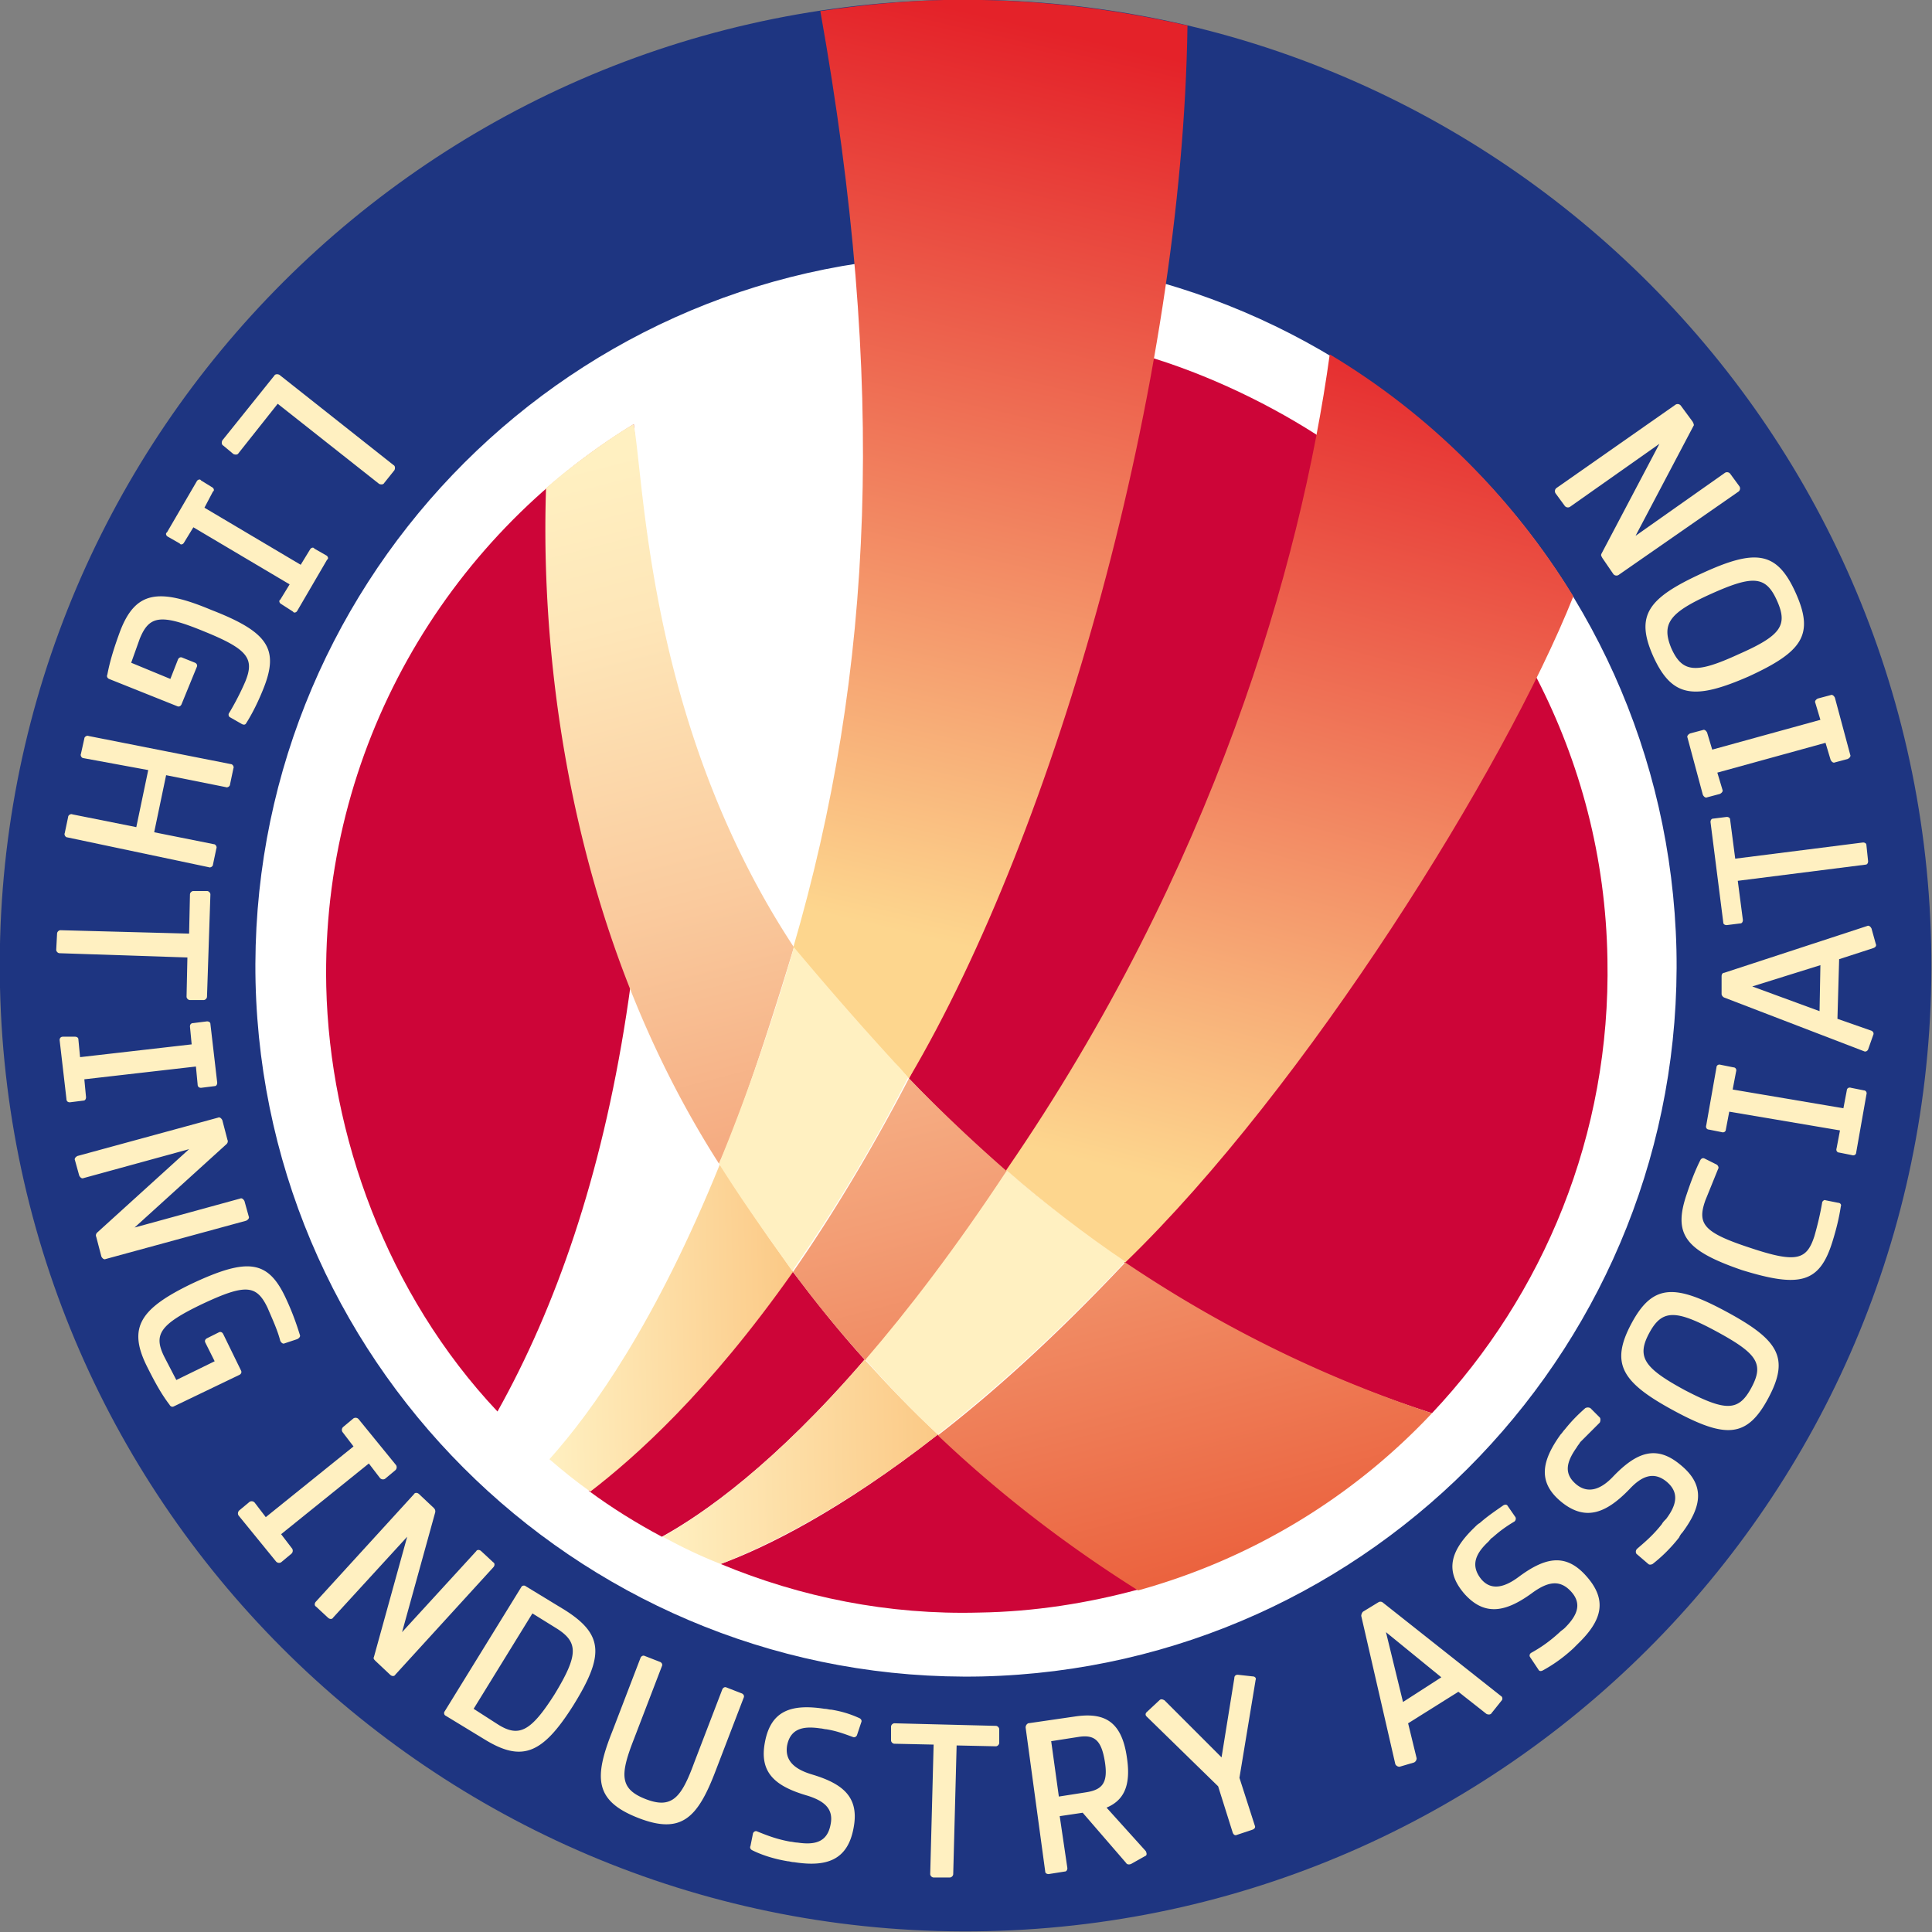
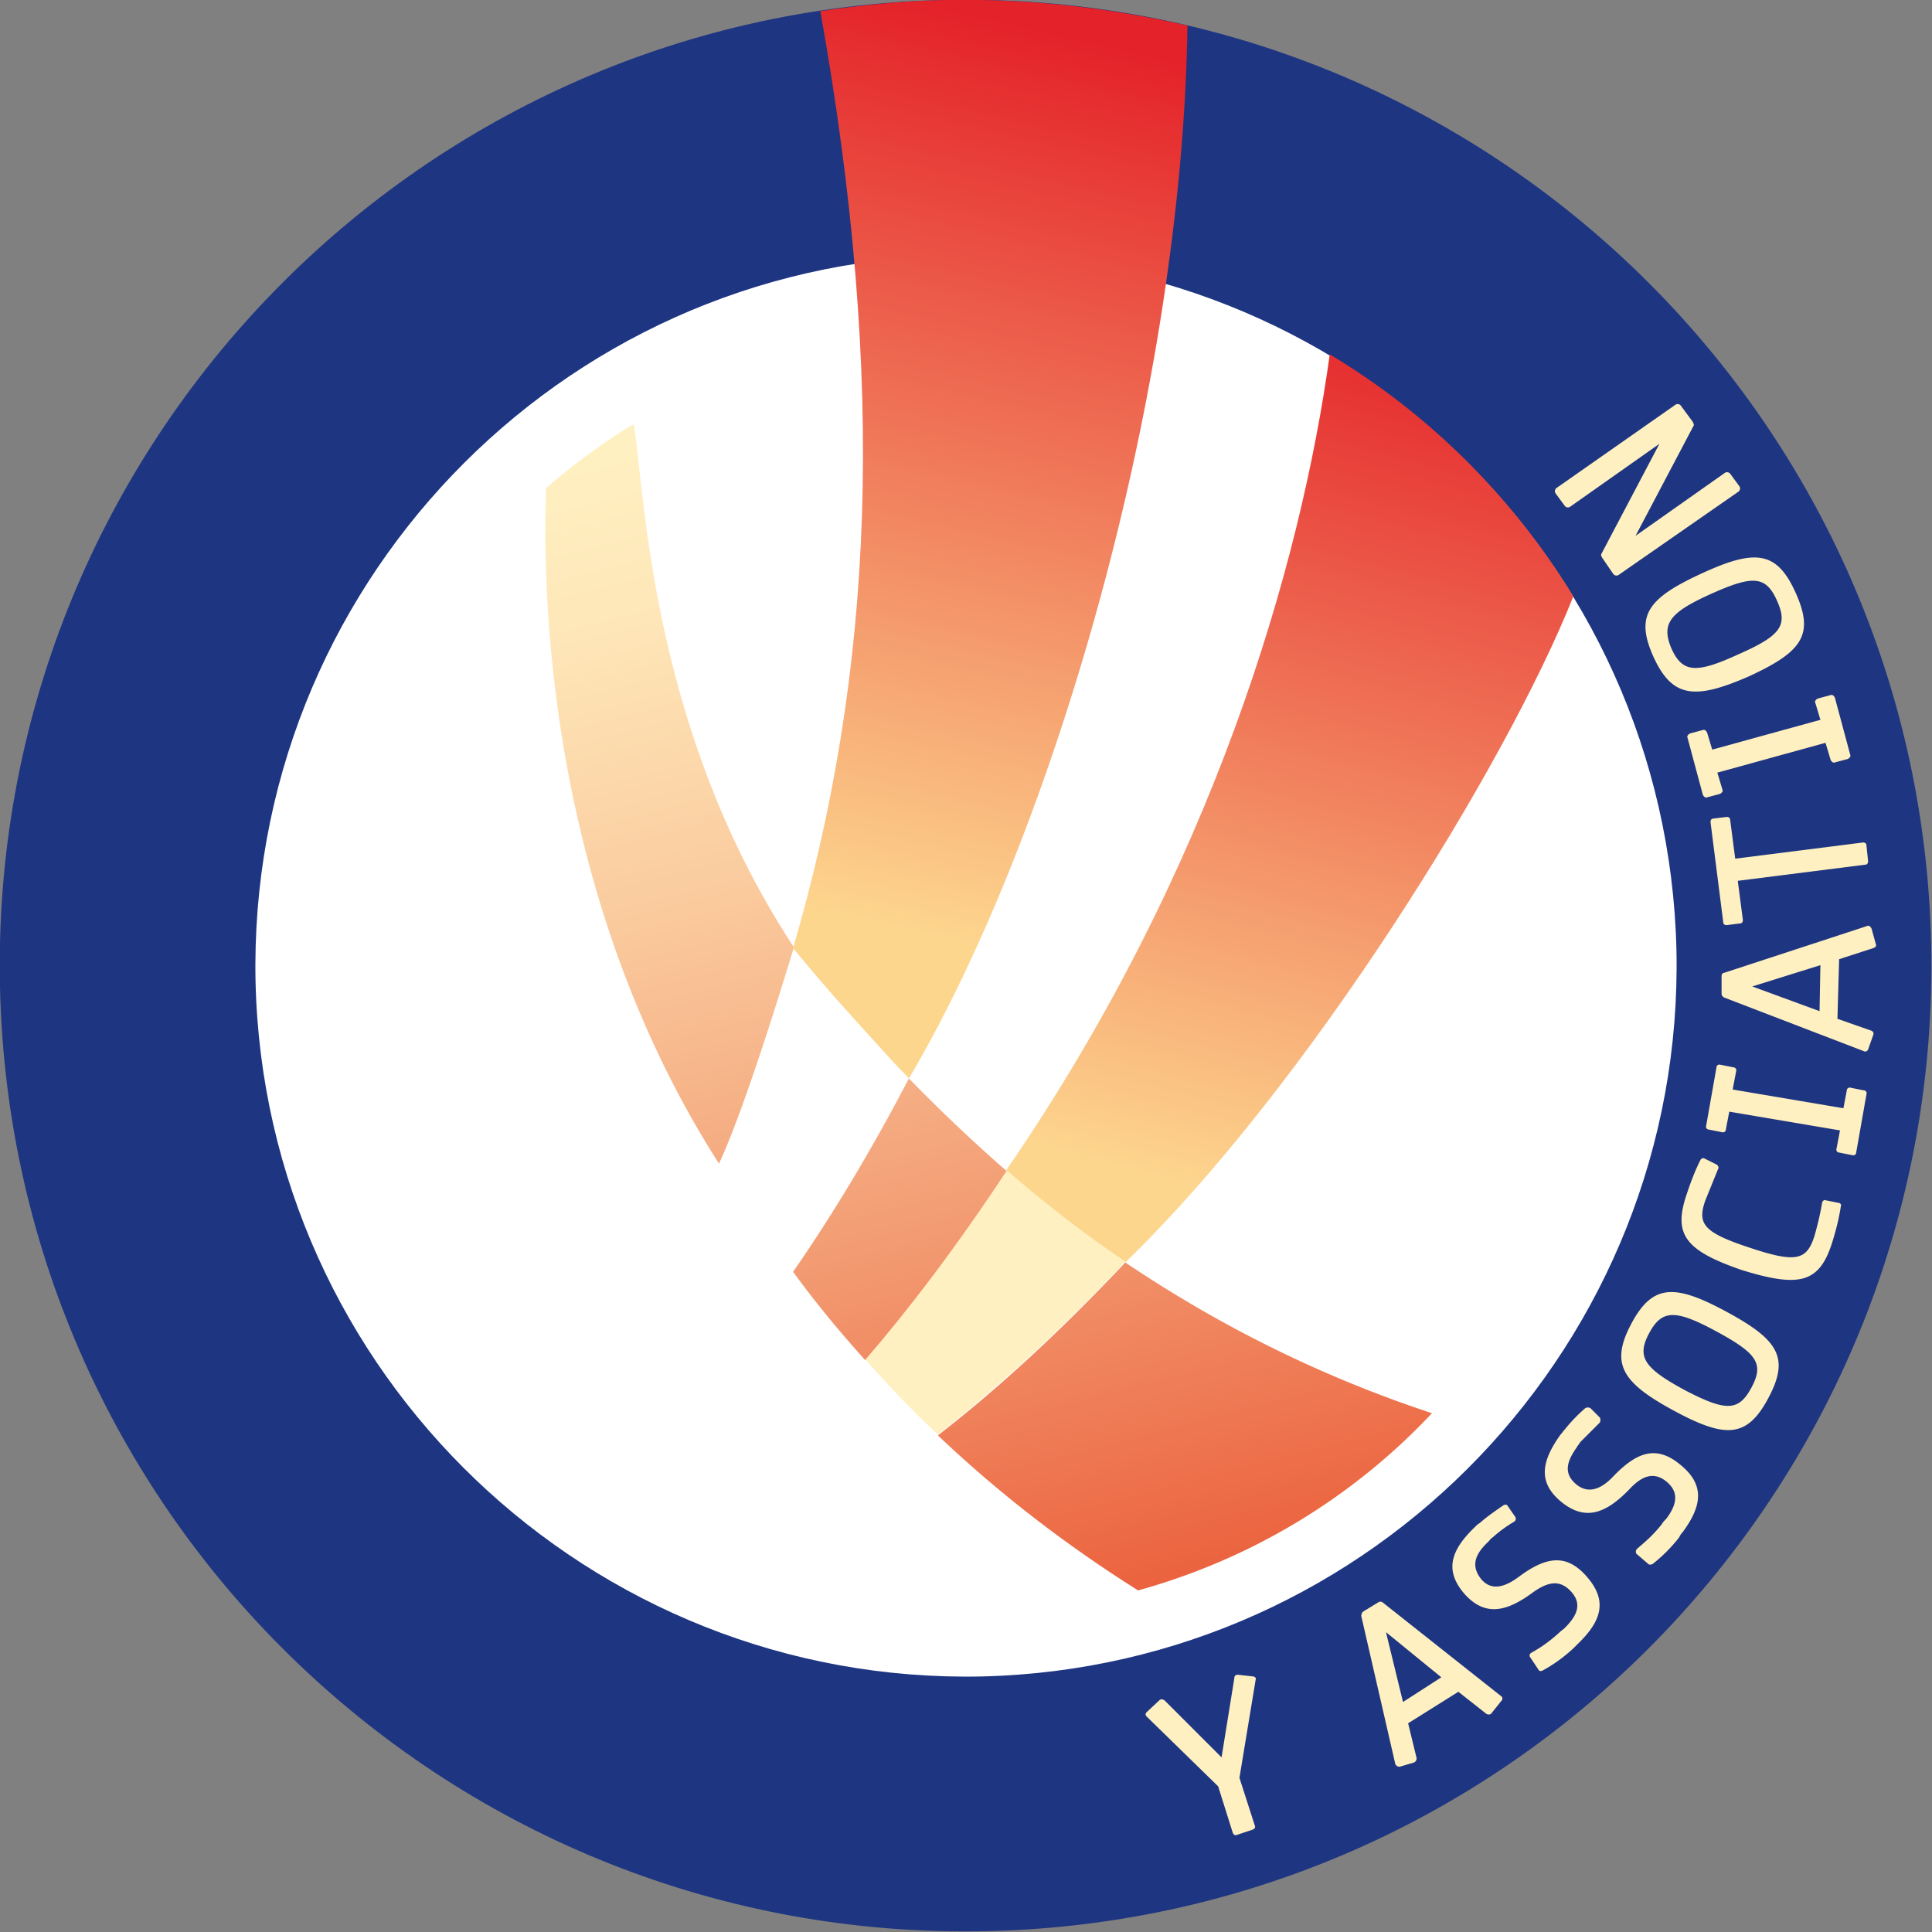
<svg xmlns="http://www.w3.org/2000/svg" viewBox="0 0 226.8 226.8">
  <rect x="0" y="0" width="226.8" height="226.8" fill="#808080" stroke="none" />
  <path d="M200.3 112.5c0 48-38.9 86.9-86.9 86.9s-86.9-38.9-86.9-86.9 38.9-86.9 86.9-86.9 86.9 38.9 86.9 86.9z" fill="#fff" />
  <path d="M110.8 0C48.2 1.4-1.4 53.3 0 115.9s53.3 112.2 115.9 110.8 112.2-53.3 110.8-115.9S173.4-1.4 110.8 0zm4.5 196.8c-46 1-84.2-35.5-85.3-81.5C29 69.2 65.5 31 111.5 30c46.1-1 84.2 35.4 85.3 81.5 1 46-35.5 84.2-81.5 85.3z" fill="#1e3581" />
-   <path d="M74.4 49.8c-22.1 13.5-36.7 38.2-36.1 66 .4 17.4 7.1 36.1 20.1 49.9 13.7-24.5 21.3-61.1 16-115.9zm27.1 109.8c-2.9-3.2-5.7-6.7-8.5-10.4-9.9 14.2-18.6 21.9-23.9 25.8 2.7 2 5.6 3.8 8.6 5.4 4.9-2.7 13.2-8.5 23.8-20.8zm-16.9 24c9.4 3.9 19.7 6 30.4 5.7 6.4-.1 12.7-1.1 18.6-2.7-7.3-4.6-15.4-10.5-23.5-18.2-11.5 9-20.3 13.3-25.5 15.2zm95.8-104C174 69.2 161 56.6 154.5 51c-6.4-4.1-14.2-7.7-21.7-9.7-2.4 17.8-7.8 46-19.7 72.1-2.1 4.7-4.3 9.1-6.4 13.2 3.8 4 7.6 7.6 11.4 10.9 5.2 4.4 8.9 7.4 14 10.8 13.2 8.9 25.7 14.3 36 17.6 13.1-13.9 21-32.7 20.6-53.3-.2-12-3.2-23.1-8.3-33z" fill="#cd0538" />
  <linearGradient id="A" gradientUnits="userSpaceOnUse" x1="93.222" y1="155.456" x2="64.13" y2="156.073">
    <stop offset="0" stop-color="#fbc986" />
    <stop offset="1" stop-color="#fff0c1" />
  </linearGradient>
-   <path d="M93.1 149.3l-2.7-3.8c-2.1-3-4-6-5.9-8.8-7.5 18.5-14.9 28.9-20 34.6 1.5 1.3 3.1 2.6 4.8 3.8 5.2-4 13.8-11.6 23.8-25.8z" fill="url(#A)" />
  <linearGradient id="B" gradientUnits="userSpaceOnUse" x1="110.16" y1="171.267" x2="77.628" y2="171.956">
    <stop offset="0" stop-color="#fbc986" />
    <stop offset="1" stop-color="#fff0c1" />
  </linearGradient>
-   <path d="M101.5 159.6c-10.6 12.3-18.9 18.1-23.7 20.8 2.2 1.2 4.5 2.3 6.8 3.2 5.1-2 14-6.2 25.5-15.2-2.9-2.7-5.7-5.6-8.6-8.8z" fill="url(#B)" />
+   <path d="M101.5 159.6z" fill="url(#B)" />
  <linearGradient id="C" gradientUnits="userSpaceOnUse" x1="141.821" y1="140.172" x2="168.954" y2="37.223">
    <stop offset="0" stop-color="#fdd68e" />
    <stop offset="1" stop-color="#e42229" />
  </linearGradient>
  <path d="M156.1 41.6c-3.4 24.7-13.7 60.5-38 95.8 5.2 4.4 8.9 7.4 14 10.8 21.2-20.5 44.6-58.1 52.6-78.2-7.1-11.6-16.9-21.4-28.6-28.4z" fill="url(#C)" />
  <linearGradient id="D" gradientUnits="userSpaceOnUse" x1="96.468" y1="47.289" x2="133.94" y2="192.808">
    <stop offset="0" stop-color="#fff0c1" />
    <stop offset=".129" stop-color="#fee6b8" />
    <stop offset=".348" stop-color="#facb9e" />
    <stop offset=".633" stop-color="#f39e75" />
    <stop offset=".967" stop-color="#eb613d" />
    <stop offset="1" stop-color="#ea5b37" />
  </linearGradient>
  <path d="M74.4 49.8c-1.2.6-6.2 3.9-10.3 7.5-.3 9.3-.8 46.3 20.3 79.3 3.3-7 8.7-25.1 8.8-25.4-17-25.8-17.5-53.9-18.8-61.4zm32.3 76.8c-4.7 9-9.3 16.5-13.6 22.7 2.7 3.7 5.6 7.2 8.5 10.4 5-5.8 10.6-13.1 16.6-22.2a193.91 193.91 0 0 1-11.5-10.9zm25.4 21.6c-8.1 8.6-15.4 15.2-22 20.3 8.1 7.7 16.2 13.6 23.5 18.2 13.4-3.7 25.3-11 34.5-20.8-10.3-3.4-22.8-8.8-36-17.7z" fill="url(#D)" />
  <path d="M110.1 168.4c6.5-5.1 13.9-11.7 22-20.3-4.6-3.1-9.3-6.7-13.9-10.7-6 9.1-11.6 16.4-16.6 22.2 2.8 3.2 5.6 6.1 8.5 8.8z" fill="#fff0c1" />
  <linearGradient id="E" gradientUnits="userSpaceOnUse" x1="96.356" y1="107.302" x2="120.479" y2="2.856">
    <stop offset="0" stop-color="#fdd68e" />
    <stop offset="1" stop-color="#e42229" />
  </linearGradient>
  <path d="M110.8 0c-4.9.1-9.7.6-14.5 1.3 7.8 43.7 6.3 77.5-3.2 110 4.1 5 6.6 7.7 11.7 13.3.6.7 1.3 1.3 1.9 2C124 97.3 138.8 45.2 139.4 3c-9.2-2.1-18.7-3.2-28.6-3z" fill="url(#E)" />
  <g fill="#fff0c1">
-     <path d="M105.1 124.8c-4.4-4.8-8.3-9.3-11.9-13.6-.1.2-.1.4-.2.7-2.8 9.5-5.7 17.7-8.6 24.7 1.8 2.9 3.8 5.8 5.9 8.8l2.7 3.8c4.3-6.2 9-13.7 13.6-22.7-.4-.5-.9-1.1-1.5-1.7zM46.2 54.6c.2.1.2.4.1.6l-1.2 1.5c-.1.2-.4.2-.6.1l-11.9-9.4-4.6 5.8c-.1.2-.4.2-.6.1l-1.2-1c-.2-.1-.2-.4-.1-.6l6.1-7.6c.1-.2.4-.2.6-.1l13.4 10.6zm-21.3 2.6c.2.1.3.4.1.5l-1 1.9 11.3 6.7 1.1-1.8c.1-.2.4-.3.5-.1l1.4.8c.2.1.3.4.1.5l-3.5 6c-.1.2-.4.3-.5.1l-1.4-.9c-.2-.1-.3-.4-.1-.5l1.1-1.8-11.3-6.7-1.1 1.8c-.1.2-.4.3-.5.1l-1.4-.8c-.2-.1-.3-.4-.1-.5l3.5-6c.1-.2.4-.3.5-.1l1.3.8zm6 23.7c-.6 1.5-1.3 2.9-2 4-.1.2-.3.2-.5.1l-1.4-.8c-.2-.1-.2-.4-.1-.5.6-1 1.3-2.3 1.9-3.7 1.1-2.7.3-3.8-4.9-5.9-5.1-2.1-6.4-1.8-7.5.9l-1 2.8 4.6 1.9.9-2.3c.1-.2.3-.3.5-.2l1.5.6c.2.1.3.3.2.5l-1.8 4.4c-.1.2-.3.3-.5.2l-8-3.2c-.2-.1-.3-.3-.2-.5.3-1.6.8-3.2 1.5-5.1 1.8-4.7 4.5-5.1 10.7-2.5 6.7 2.6 8 4.6 6.1 9.3zm-3.8 8.8c.2 0 .4.3.3.5l-.4 1.9c0 .2-.3.4-.5.3l-7-1.4-1.4 6.7 7 1.4c.2 0 .4.3.3.5l-.4 1.9c0 .2-.3.4-.5.3L7.9 98.3c-.2 0-.4-.3-.3-.5l.4-1.9c0-.2.3-.4.5-.3l7.5 1.5 1.4-6.7L9.8 89c-.2 0-.4-.3-.3-.5l.4-1.8c0-.2.3-.4.5-.3l16.7 3.3zm-4.9 19.9l.1-4.6c0-.2.2-.4.4-.4h1.6c.2 0 .4.2.4.4l-.4 12c0 .2-.2.4-.4.4h-1.6c-.2 0-.4-.2-.4-.4l.1-4.6-15-.5c-.2 0-.4-.2-.4-.4l.1-1.9c0-.2.2-.4.4-.4l15.1.4zM8.8 121.7c.2 0 .4.1.4.3l.2 2.1 13.1-1.5-.2-2.1c0-.2.1-.4.4-.4l1.6-.2c.2 0 .4.1.4.3l.8 6.9c0 .2-.1.4-.3.4l-1.6.2c-.2 0-.4-.1-.4-.4l-.2-2.1-13.1 1.5.2 2.1c0 .2-.1.4-.3.4l-1.6.2c-.2 0-.4-.1-.4-.4l-.8-6.9c0-.2.1-.4.4-.4h1.4zm16.8 9.5c.2-.1.4.1.5.3l.6 2.3c.1.2 0 .4-.1.5l-10.8 9.8 12.4-3.4c.2-.1.4.1.5.3l.5 1.8c.1.2-.1.4-.3.5l-16.5 4.5c-.2.1-.4-.1-.5-.3l-.6-2.3c-.1-.2 0-.4.1-.5l10.8-9.8-12.4 3.4c-.2.1-.4-.1-.5-.3l-.5-1.8c-.1-.2.1-.4.3-.5l16.5-4.5zm8 21.3c.7 1.5 1.2 2.9 1.6 4.2.1.2-.1.4-.3.5l-1.5.5c-.2.1-.4-.1-.5-.3-.3-1.2-.9-2.5-1.5-3.9-1.3-2.7-2.6-2.8-7.7-.4-5 2.4-5.7 3.6-4.4 6.2l1.4 2.7 4.5-2.2-1.1-2.2c-.1-.2 0-.4.2-.5l1.4-.7c.2-.1.4 0 .5.2l2.1 4.3c.1.2 0 .4-.2.5l-7.7 3.7c-.2.1-.4 0-.5-.2-1-1.3-1.8-2.8-2.7-4.6-2.2-4.5-.7-6.7 5.3-9.6 6.6-3.1 9-2.8 11.1 1.8zm-4.3 23.8a.47.47 0 0 1 .6.1l1.3 1.7 10.3-8.3-1.3-1.7a.47.47 0 0 1 .1-.6l1.2-1a.47.47 0 0 1 .6.1l4.4 5.4a.47.47 0 0 1-.1.6l-1.2 1a.47.47 0 0 1-.6-.1l-1.3-1.7-10.3 8.3 1.3 1.7a.47.47 0 0 1-.1.6l-1.2 1a.47.47 0 0 1-.6-.1l-4.4-5.4a.47.47 0 0 1 .1-.6l1.2-1zm19.3-.9c.1-.2.4-.2.6 0l1.7 1.6c.2.2.2.3.2.5l-3.9 14.1 8.7-9.5c.1-.2.4-.2.6 0l1.4 1.3c.2.1.2.4 0 .6l-11.5 12.6c-.1.2-.4.2-.6 0l-1.7-1.6c-.2-.2-.3-.3-.2-.5l3.9-14.1-8.7 9.5c-.1.2-.4.2-.6 0l-1.4-1.3c-.2-.1-.2-.4 0-.6l11.5-12.6zm12.6 10.9c.1-.2.4-.2.5-.1l4.6 2.8c4.6 2.9 4.6 5.4 1 11.2-3.6 5.7-6 6.7-10.4 4l-4.6-2.8c-.2-.1-.2-.4-.1-.5l9-14.6zm-2.8 16.1c2.5 1.6 3.9.9 6.7-3.5 2.8-4.6 2.8-6.1.3-7.7l-2.9-1.8-6.9 11.2 2.8 1.8zm16.8-7.8c.1-.2.3-.3.5-.2l1.8.7c.2.1.3.3.2.5l-3.3 8.6c-1.6 4.1-1.7 5.8 1.4 7s4.2-.2 5.7-4.3l3.3-8.6c.1-.2.3-.3.5-.2l1.8.7c.2.1.3.3.2.5l-3.3 8.6c-2.1 5.5-4 7.5-9.1 5.5s-5.2-4.7-3-10.2l3.3-8.6zm13.2 20.6c.1-.2.3-.3.5-.2 1 .4 2.2.9 3.9 1.2.2 0 .5.1.8.1 2 .3 3.5 0 3.9-2.1.4-1.9-.8-2.8-2.7-3.4-3.8-1.1-5.7-2.7-5-6.3.7-3.7 3.1-4.5 7-3.9.3 0 .5.1.8.1 1.2.2 2.2.5 3.3 1 .2.1.3.3.2.5l-.5 1.5c-.1.2-.3.3-.5.2-1.1-.4-1.9-.7-3.1-.9-.2 0-.5-.1-.7-.1-2-.3-3.5 0-3.9 2-.3 1.8.9 2.8 2.9 3.4 3.7 1.1 5.6 2.7 4.9 6.3-.7 3.8-3.2 4.6-7 4-.3 0-.5-.1-.7-.1-1.8-.3-3.2-.8-4.2-1.3-.2-.1-.3-.3-.2-.5l.3-1.5zm21.2-10.4l-4.6-.1c-.2 0-.4-.2-.4-.4v-1.6c0-.2.2-.4.4-.4l11.9.3c.2 0 .4.2.4.4v1.6c0 .2-.2.4-.4.4l-4.6-.1-.4 15.1c0 .2-.2.4-.4.4h-1.9c-.2 0-.4-.2-.4-.4l.4-15.2zm10.8-2a.55.55 0 0 1 .3-.5l5.5-.8c3.4-.5 5.5.5 6.1 4.9.5 3.4-.5 5-2.4 5.8l4.6 5.1c.1.2.2.5-.1.6l-1.6.9c-.2.1-.5.1-.6-.1l-5.1-5.9-2.7.4.9 6.1c0 .2-.1.4-.3.4l-1.9.3c-.2 0-.4-.1-.4-.3l-2.3-16.9zm7.1 7.6c1.9-.3 2.6-1.1 2.2-3.6s-1.2-3.2-3.1-2.9l-3.2.5.9 6.5 3.2-.5z" />
    <path d="M143 209.7l-8.4-8.2c-.2-.2-.1-.4 0-.5l1.5-1.4c.2-.2.4-.1.6 0l6.7 6.7 1.5-9.3c0-.3.2-.4.4-.4l1.8.2c.2 0 .4.2.3.4l-1.9 11.5 1.8 5.6c.1.2 0 .4-.3.5l-1.8.6c-.2.1-.4 0-.5-.3l-1.7-5.4zm16.8-20c0-.2.1-.4.2-.5l1.8-1.1a.45.45 0 0 1 .5 0l13.9 11c.2.1.2.4.1.5l-1.2 1.5c-.1.2-.4.2-.6.1l-3.3-2.6-5.9 3.7 1 4.1a.55.55 0 0 1-.3.5l-1.7.5a.55.55 0 0 1-.5-.3l-4-17.4zm9.4 7.2l-6.5-5.3 2 8.2 4.5-2.9zm10.4-2.4c-.1-.2 0-.4.2-.5.9-.5 2-1.2 3.3-2.4.2-.2.4-.3.6-.5 1.4-1.4 2.1-2.8.7-4.3-1.3-1.4-2.7-1.1-4.4.1-3.1 2.3-5.6 2.9-8 .3-2.5-2.8-1.7-5.2 1.1-7.9.2-.2.4-.4.6-.5.9-.8 1.8-1.4 2.8-2.1.2-.1.4-.1.5.1l.9 1.3c.1.2 0 .4-.1.5-1 .6-1.7 1.1-2.6 1.9-.2.1-.3.3-.5.5-1.5 1.4-2.1 2.8-.8 4.4 1.2 1.4 2.8.9 4.4-.3 3.1-2.3 5.5-2.8 7.9-.1 2.6 2.9 1.8 5.3-1 8l-.5.5c-1.3 1.2-2.5 2-3.6 2.6-.2.1-.4.1-.5-.1l-1-1.5zm12.5-12.1a.47.47 0 0 1 .1-.6c.8-.7 1.8-1.5 2.9-2.9.1-.2.3-.4.5-.6 1.2-1.6 1.6-3.1 0-4.4-1.5-1.2-2.9-.6-4.3.9-2.7 2.8-5.1 3.8-7.9 1.6-2.9-2.3-2.5-4.8-.2-8 .2-.2.3-.4.5-.6.8-1 1.5-1.7 2.4-2.5.2-.1.4-.1.6 0l1.1 1.1c.1.1.1.4 0 .6l-2.3 2.3c-.1.2-.3.4-.4.6-1.2 1.7-1.6 3.1 0 4.4 1.4 1.1 2.9.5 4.3-1 2.7-2.8 5-3.7 7.8-1.4 3 2.4 2.6 4.9.3 8-.2.2-.3.4-.4.6-1.1 1.4-2.2 2.4-3.1 3.1-.2.1-.4.1-.5 0l-1.4-1.2zm-.6-27c2.5-4.7 5.1-4.7 11.2-1.4s7.4 5.4 4.9 10.1-5 4.8-11.1 1.5-7.5-5.5-5-10.2zm14.1 7.5c1.5-2.8.7-4-4.1-6.6s-6.4-2.6-7.9.2-.6 4.1 4.2 6.7c4.8 2.5 6.3 2.5 7.8-.3zm-7.6-22.7c.5-1.5 1-2.8 1.6-4 .1-.2.3-.3.5-.2l1.4.7c.2.1.3.4.2.5l-1.5 3.7c-1 2.8-.2 3.8 5.3 5.6 5.4 1.8 6.6 1.4 7.5-1.4.4-1.4.7-2.7.9-3.9 0-.2.3-.4.4-.3l1.5.3c.2 0 .4.2.3.4-.2 1.3-.5 2.6-1 4.2-1.5 4.8-3.8 5.4-10.6 3.3-6.7-2.3-8.1-4.2-6.5-8.9zm17.9-4.9c-.2 0-.4-.2-.3-.5l.4-2.1-13-2.2-.4 2.1c0 .2-.2.4-.5.3l-1.5-.3c-.2 0-.4-.2-.3-.5l1.2-6.8c0-.2.2-.4.5-.3l1.5.3c.2 0 .4.2.3.5l-.4 2.1 13 2.2.4-2.1c0-.2.2-.4.5-.3l1.5.3c.2 0 .4.2.3.5l-1.2 6.8c0 .2-.2.4-.5.3l-1.5-.3zm-13.5-18.2c-.2-.1-.3-.3-.3-.4v-2.1c0-.2.1-.4.3-.4l16.8-5.5c.2-.1.4.1.5.3l.5 1.8c.1.2 0 .4-.3.5l-4 1.3-.2 7 4 1.4c.2.1.3.3.2.5l-.6 1.7c-.1.2-.3.3-.5.2l-16.4-6.3zm11.3-3.8l-8 2.5 7.9 2.9.1-5.4zm-9.7-9.9l.6 4.6c0 .2-.1.4-.3.4l-1.6.2c-.2 0-.4-.1-.4-.3l-1.5-11.8c0-.2.1-.4.3-.4l1.6-.2c.2 0 .4.1.4.3l.6 4.6 15-1.9c.2 0 .4.1.4.3l.2 1.9c0 .2-.1.4-.3.4l-15 1.9zm11.4-13.9c-.2.1-.4-.1-.5-.3l-.6-2-12.7 3.5.6 2c.1.2-.1.4-.3.5l-1.5.4c-.2.1-.4-.1-.5-.3l-1.8-6.7c-.1-.2.1-.4.3-.5l1.5-.4c.2-.1.4.1.5.3l.6 2 12.7-3.5-.6-2c-.1-.2.1-.4.3-.5l1.5-.4c.2-.1.4.1.5.3l1.8 6.7c.1.2-.1.4-.3.5l-1.5.4zm-21.3-12.4c-2.2-4.9-.6-6.9 5.7-9.8s8.8-2.6 11 2.3.8 6.9-5.5 9.8c-6.4 2.8-9 2.5-11.2-2.3zm14.5-6.6c-1.3-2.9-2.8-3-7.7-.8s-5.9 3.5-4.7 6.4c1.3 2.9 2.9 3 7.9.7 5-2.2 5.8-3.4 4.5-6.3zm-18.6-3a.47.47 0 0 1-.6-.1l-1.3-1.9c-.1-.2-.2-.3-.1-.5l6.8-12.9-10.5 7.4a.47.47 0 0 1-.6-.1l-1.1-1.5a.47.47 0 0 1 .1-.6l14-9.8a.47.47 0 0 1 .6.1l1.4 1.9c.1.2.2.4.1.5L192 62.9l10.5-7.4a.47.47 0 0 1 .6.1l1.1 1.5a.47.47 0 0 1-.1.6L190 67.5z" />
  </g>
</svg>